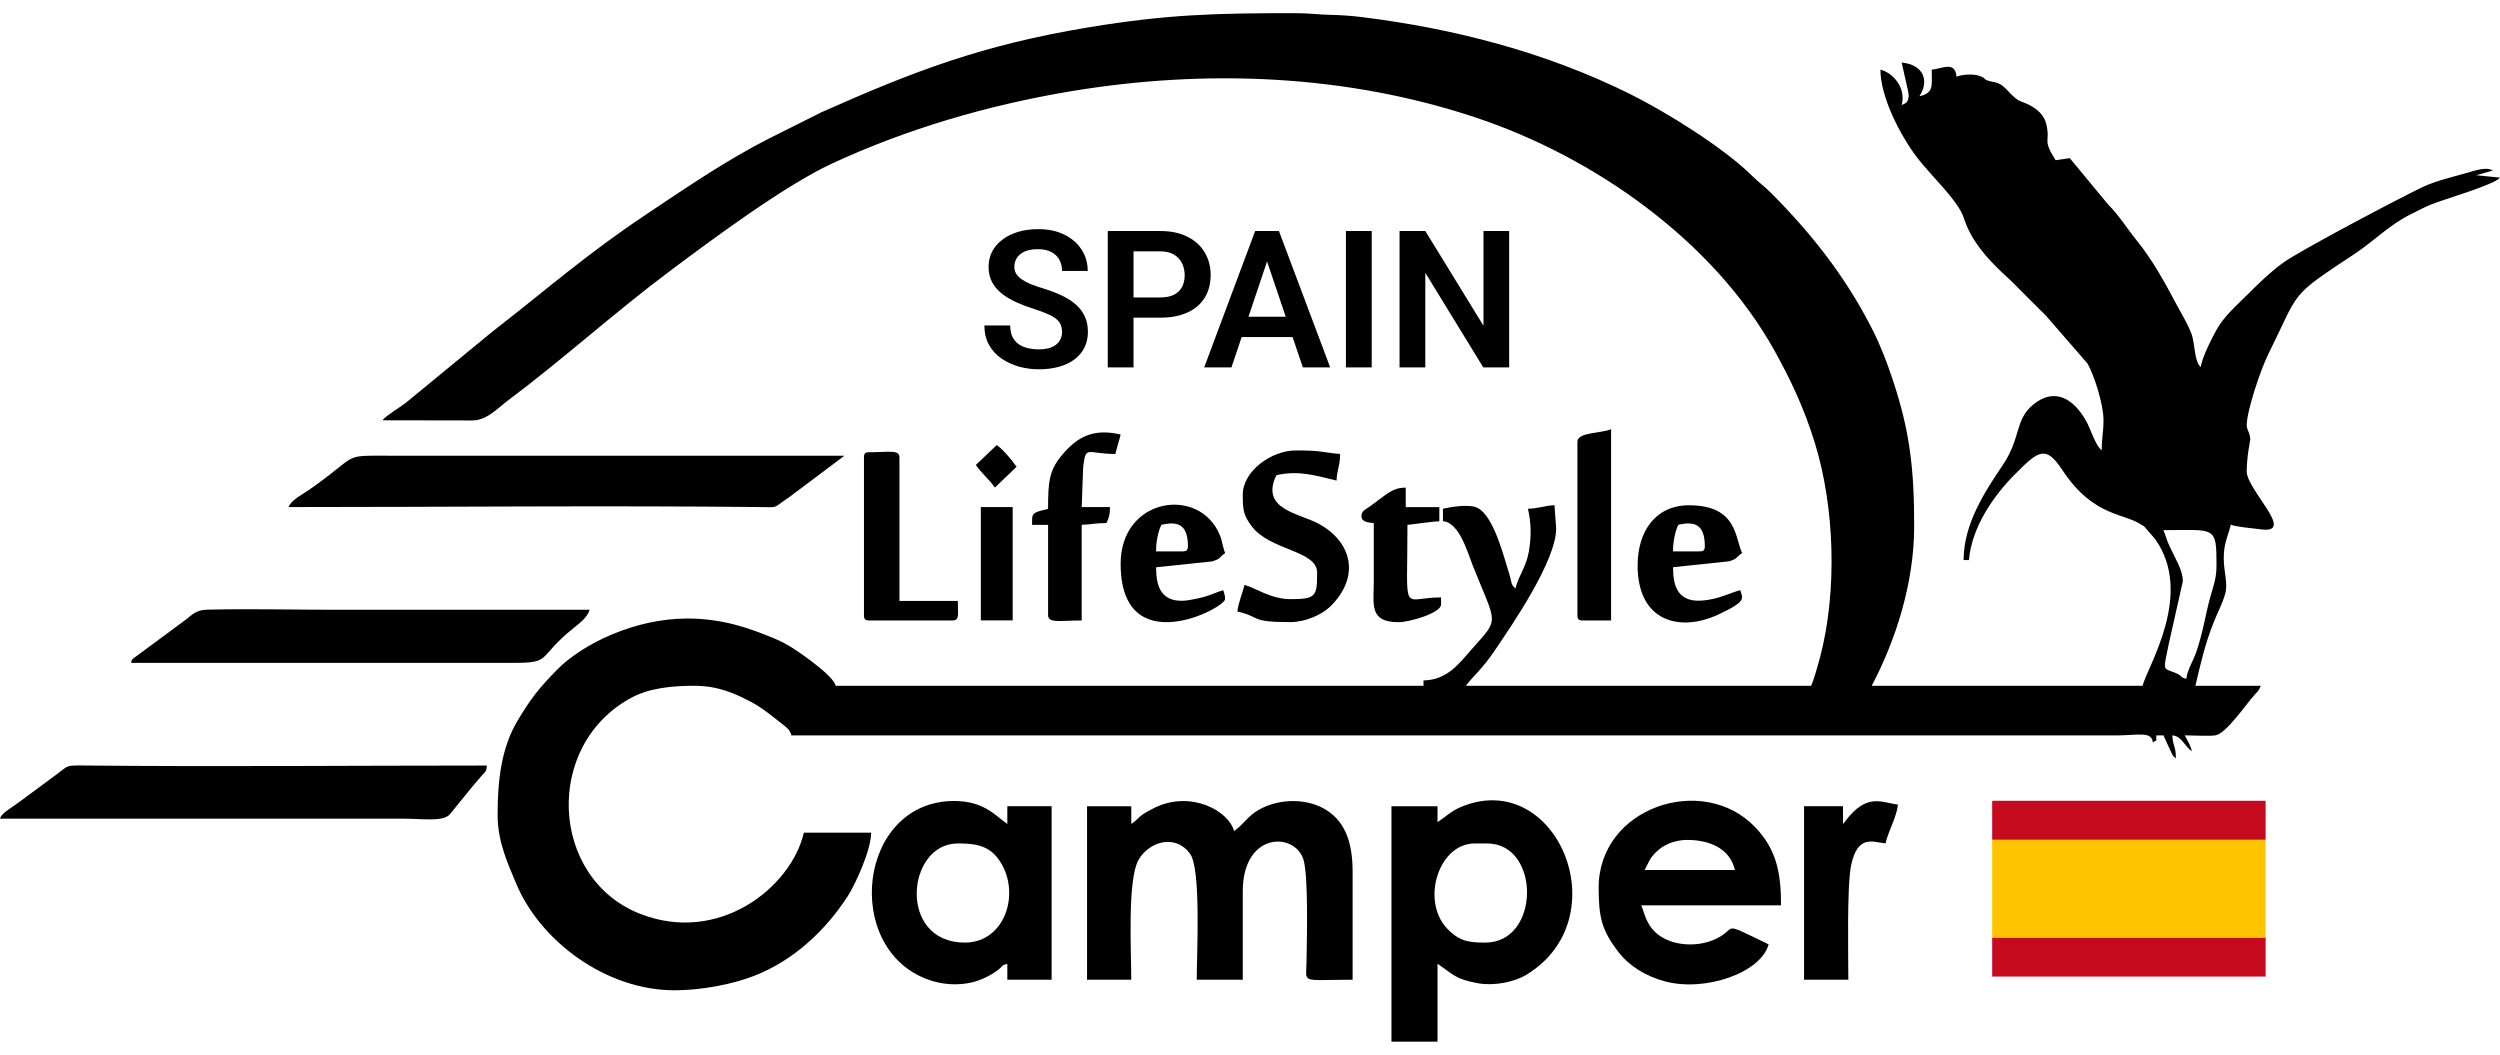
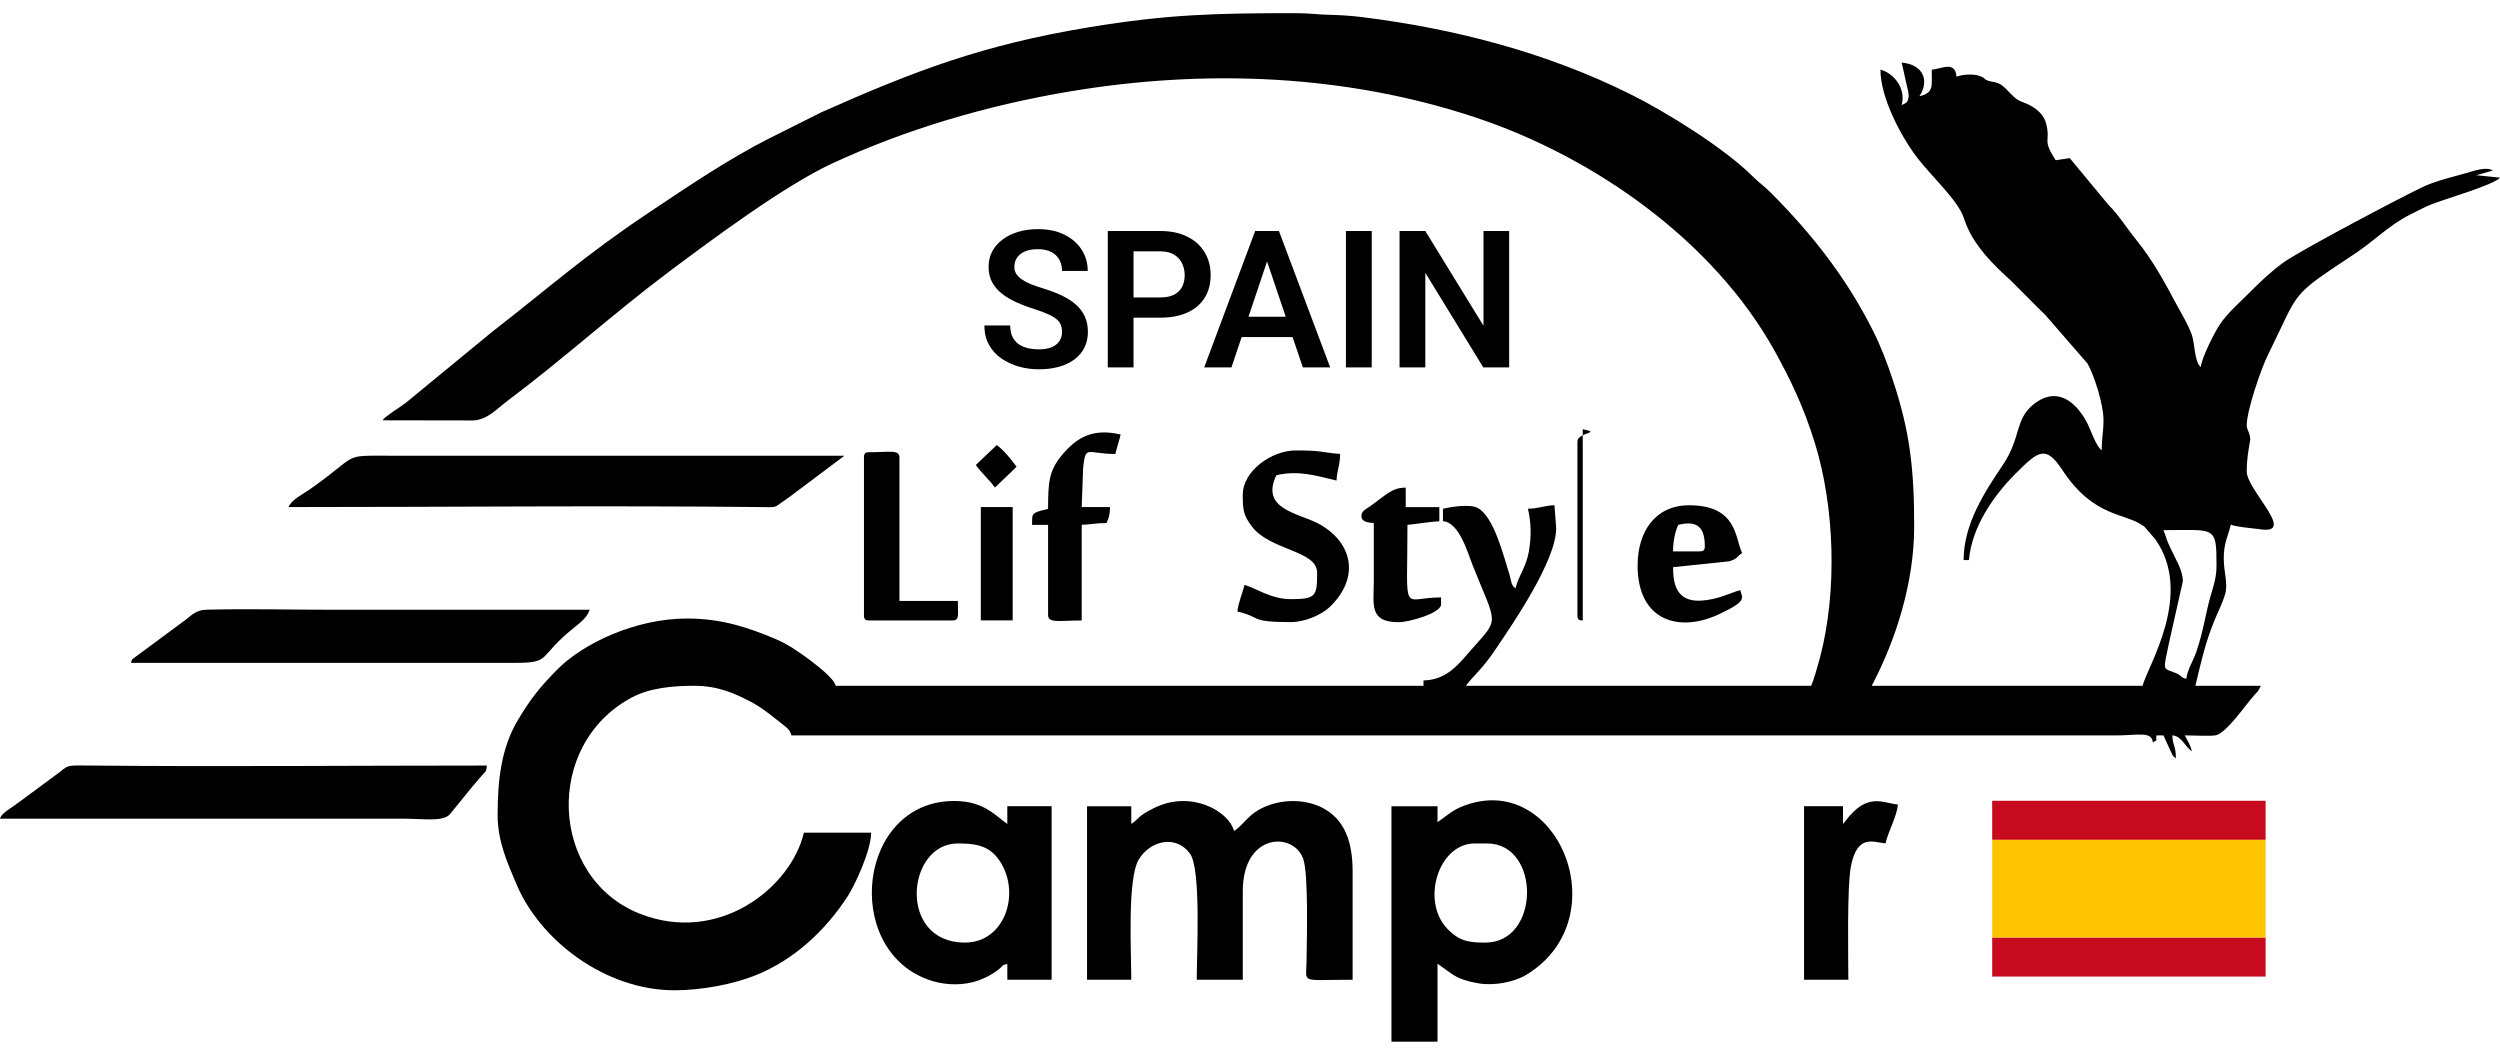
<svg xmlns="http://www.w3.org/2000/svg" width="128" height="54" viewBox="0 0 128 54" fill="none">
  <path fill-rule="evenodd" clip-rule="evenodd" d="M110.766 27.143C113.428 27.143 113.485 26.896 113.485 28.956C113.485 29.581 113.339 29.966 113.192 30.48C112.911 31.455 112.837 32.234 112.455 33.365C112.305 33.808 111.977 34.329 111.942 34.757C111.553 34.653 111.78 34.607 111.352 34.441C110.716 34.194 110.754 34.387 111.044 32.952L111.761 29.77C111.761 29.145 111.364 28.616 111.009 27.802C110.913 27.575 110.855 27.34 110.766 27.143ZM19.58 21.519L24.209 21.527C24.942 21.511 25.466 20.91 26.002 20.508C28.818 18.402 31.449 16.011 34.261 13.905C36.448 12.269 40.151 9.511 42.6 8.373C46.404 6.611 50.542 5.392 54.774 4.682C61.782 3.509 68.972 3.818 75.588 6.028C81.64 8.049 87.727 12.331 90.855 17.955C91.696 19.471 92.367 20.89 92.922 22.684C93.925 25.928 94.087 30.233 93.184 33.666C93.088 34.02 92.868 34.823 92.729 35.112H75.055C75.41 34.626 75.9 34.24 76.486 33.372C77.462 31.934 79.676 28.713 79.676 27.047L79.588 25.866C79.109 25.878 78.743 26.047 78.23 26.047C78.392 26.75 78.419 27.444 78.272 28.265C78.13 29.056 77.748 29.469 77.594 30.125C77.354 29.951 77.401 29.804 77.289 29.434C77.003 28.532 76.49 26.425 75.645 26.001C75.244 25.801 74.33 25.943 73.879 26.047V26.684C74.728 26.753 75.148 28.316 75.406 28.96C76.625 32.015 76.795 31.617 75.399 33.187C74.739 33.928 74.133 34.815 72.884 34.838V35.112H42.789C42.681 34.699 41.782 34.04 41.42 33.762C40.868 33.353 40.313 32.967 39.673 32.701C38.357 32.154 36.992 31.668 35.179 31.668C32.541 31.668 29.86 32.937 28.537 34.275C27.634 35.193 27.183 35.752 26.512 36.875C25.655 38.306 25.478 39.98 25.478 41.731C25.478 43.104 26.002 44.215 26.423 45.226C27.638 48.157 30.994 50.703 34.542 50.703C35.927 50.703 37.563 50.387 38.674 49.939C40.648 49.153 42.269 47.641 43.406 45.882C43.785 45.295 44.602 43.529 44.602 42.634H41.158C40.502 45.45 36.795 48.381 32.753 46.78C28.155 44.96 27.811 38.144 32.336 35.718C33.254 35.224 34.431 35.112 35.538 35.112C36.776 35.112 37.624 35.505 38.438 35.93C39.025 36.231 39.572 36.697 40.081 37.095C40.29 37.257 40.444 37.368 40.521 37.654H108.32C109.462 37.654 110.176 37.419 110.226 38.017C110.504 37.812 110.373 38.074 110.407 37.654H110.77L111.109 38.398C111.24 38.634 111.194 38.676 111.406 38.831C111.406 38.167 111.237 38.186 111.225 37.65C111.719 37.693 111.846 38.213 112.224 38.464C112.151 38.152 111.996 37.909 111.861 37.65C112.293 37.65 113.011 37.696 113.404 37.654C113.968 37.592 114.97 36.084 115.422 35.59C115.657 35.332 115.595 35.425 115.757 35.112H112.405C112.683 33.92 112.911 32.94 113.335 31.876C113.536 31.37 113.802 30.877 113.937 30.379C114.076 29.858 113.856 29.299 113.856 28.582C113.856 27.791 114.076 27.463 114.218 26.861C114.461 26.977 115.318 27.043 115.711 27.097C117.632 27.394 115.032 25.095 115.032 24.138C115.032 23.363 115.213 22.561 115.213 22.506C115.213 22.183 115.032 22.001 115.032 21.781C115.032 21.018 115.765 18.877 116.124 18.159C117.798 14.788 117.146 15.259 120.563 12.994C121.559 12.335 122.326 11.517 123.433 10.969C123.807 10.784 124.116 10.614 124.475 10.468C125.065 10.225 127.738 9.453 128 9.095L126.785 8.971L127.638 8.732C127.302 8.52 126.685 8.744 126.376 8.832C125.589 9.06 124.772 9.234 124.039 9.577C123.075 10.028 117.728 12.836 116.872 13.469C116.236 13.94 115.746 14.41 115.194 14.962C114.677 15.479 114.068 16.007 113.663 16.601C113.42 16.952 112.718 18.314 112.683 18.792C112.344 18.545 112.382 17.546 112.205 17.095C111.981 16.524 111.75 16.169 111.472 15.652C110.847 14.479 110.226 13.33 109.389 12.296C108.895 11.691 108.498 11.027 107.942 10.476L105.971 8.096L105.25 8.204C104.525 7.074 105.015 7.309 104.76 6.321C104.602 5.72 104.027 5.392 103.514 5.21C102.951 5.01 102.708 4.319 102.153 4.215C101.393 4.073 101.817 4.042 101.316 3.876C100.984 3.764 100.39 3.826 100.174 3.93C100.104 3.093 99.426 3.525 98.905 3.567C98.905 4.431 99.017 4.751 98.272 4.929C98.797 4.146 98.484 3.301 97.366 3.205C97.455 3.598 97.547 4.007 97.632 4.389C97.678 4.586 97.748 4.821 97.713 5.002C97.659 5.284 97.59 5.261 97.366 5.38C97.609 4.462 96.884 3.71 96.278 3.567C96.278 4.987 97.304 6.939 98.141 8.049C98.832 8.964 100.263 10.264 100.552 11.17C100.915 12.308 101.694 13.18 102.542 13.986C102.554 13.997 102.573 14.017 102.589 14.028L102.92 14.333C103.094 14.499 103.202 14.614 103.372 14.784C103.696 15.108 103.954 15.367 104.278 15.691C104.452 15.864 104.56 15.968 104.733 16.142L106.882 18.614C107.198 19.158 107.699 20.67 107.699 21.511C107.699 22.144 107.607 22.398 107.607 23.054C107.294 22.827 107.055 21.997 106.82 21.573C106.199 20.451 105.223 19.791 104.093 20.721C103.156 21.492 103.483 22.41 102.55 23.799C101.628 25.164 100.537 26.827 100.537 28.674H100.81C100.953 26.989 102.064 25.384 103.19 24.258C104.382 23.062 104.745 22.78 105.597 24.073C107.221 26.53 108.814 26.24 109.725 26.923C110.137 27.232 109.451 26.676 109.825 27.004L110.334 27.587C112.347 30.391 109.971 34.086 109.698 35.112H95.831C97.076 32.759 98.006 29.816 98.006 26.954C98.006 24.015 97.79 22.086 96.907 19.44C96.614 18.561 96.301 17.735 95.892 16.921C94.535 14.229 92.806 12.019 90.689 9.889C90.342 9.542 90.068 9.357 89.736 9.029C88.278 7.575 85.304 5.727 83.441 4.805C79.171 2.688 74.496 1.465 69.698 0.871C69.146 0.805 68.633 0.771 68.093 0.759C67.518 0.751 67.04 0.674 66.35 0.674C62.257 0.674 59.804 0.728 55.742 1.399C50.326 2.294 46.828 3.625 42.053 5.75L39.395 7.081C37.239 8.173 35.171 9.585 33.173 10.919C29.964 13.06 28.143 14.703 25.196 16.991L20.768 20.632C20.479 20.856 19.754 21.284 19.58 21.519Z" fill="black" />
  <path fill-rule="evenodd" clip-rule="evenodd" d="M57.921 42.186V41.28H55.657V50.163H57.921C57.921 48.732 57.713 45.01 58.3 44.014C58.863 43.058 60.201 42.703 60.93 43.71C61.505 44.501 61.273 48.821 61.273 50.163H63.63V45.631C63.63 42.622 66.249 42.576 66.728 43.984C67.001 44.801 66.909 48.099 66.894 49.26C66.878 50.379 66.55 50.163 69.254 50.163V44.632C69.254 43.151 68.884 41.939 67.657 41.334C66.658 40.848 65.374 40.936 64.452 41.461C63.873 41.789 63.661 42.229 63.183 42.549C62.909 41.515 60.973 40.443 59.102 41.364C58.195 41.812 58.369 41.889 57.921 42.186Z" fill="black" />
  <path fill-rule="evenodd" clip-rule="evenodd" d="M14.773 25.962C22.716 25.962 31.067 25.878 38.978 25.962C39.765 25.97 39.603 26.024 40.12 25.654C40.255 25.557 40.324 25.515 40.44 25.43L43.236 23.332H19.942C17.439 23.332 18.457 23.232 15.861 25.056C15.553 25.272 14.908 25.592 14.773 25.962Z" fill="black" />
  <path fill-rule="evenodd" clip-rule="evenodd" d="M75.505 43.185H76.142C78.884 43.185 78.877 48.261 76.049 48.261C75.212 48.261 74.707 48.2 74.074 47.521C72.748 46.082 73.665 43.185 75.505 43.185ZM73.6 42.094V41.28H71.243V53.334H73.6V49.345C74.395 49.878 74.499 50.136 75.683 50.344C76.512 50.491 77.55 50.275 78.151 49.908C82.962 46.981 79.664 39.216 74.749 41.338C74.283 41.546 73.982 41.843 73.6 42.094Z" fill="black" />
  <path fill-rule="evenodd" clip-rule="evenodd" d="M0 41.916H20.667C21.655 41.916 22.611 42.082 23.009 41.719L24.189 40.269C24.343 40.08 24.432 39.995 24.605 39.783C24.837 39.493 24.895 39.582 24.926 39.196C18.122 39.196 11.04 39.262 4.258 39.193C3.371 39.185 3.479 39.208 2.951 39.609L0.968 41.075C0.525 41.41 0.077 41.626 0 41.916Z" fill="black" />
  <path fill-rule="evenodd" clip-rule="evenodd" d="M6.708 33.939H26.288C28.309 33.943 27.456 33.681 29.385 32.142C29.674 31.91 30.083 31.602 30.187 31.22C25.836 31.22 21.485 31.22 17.134 31.22C14.978 31.22 12.748 31.162 10.6 31.216C10.029 31.231 9.84 31.478 9.493 31.741L6.885 33.669C6.731 33.816 6.777 33.681 6.708 33.939Z" fill="black" />
  <path fill-rule="evenodd" clip-rule="evenodd" d="M49.4 48.261C45.944 48.261 46.407 43.185 49.037 43.185C49.793 43.185 50.549 43.235 51.089 43.945C52.324 45.573 51.518 48.261 49.4 48.261ZM51.575 49.349V50.163H53.843V41.279H51.575V42.186C50.997 41.8 50.407 41.01 48.856 41.01C43.93 41.01 43.109 48.547 47.506 50.151C48.185 50.402 49.018 50.483 49.797 50.29C50.26 50.174 50.781 49.916 51.136 49.63C51.383 49.434 51.244 49.434 51.575 49.349Z" fill="black" />
-   <path fill-rule="evenodd" clip-rule="evenodd" d="M86.383 43.004C87.498 43.004 88.566 43.42 88.828 44.543H84.207C84.47 44.045 84.501 43.852 84.956 43.482C85.284 43.212 85.812 43.004 86.383 43.004ZM81.851 45.449C81.851 46.965 82.009 47.644 82.884 48.767C83.44 49.48 84.277 49.981 85.222 50.24C87.293 50.811 90.167 49.8 90.553 48.35C88.03 47.139 89.002 47.497 87.899 48.049C86.946 48.527 85.565 48.454 84.794 47.767C84.254 47.285 84.18 46.672 84.03 46.352H91.189C91.189 44.697 90.965 43.497 89.854 42.34C87.181 39.563 81.851 41.334 81.851 45.449Z" fill="black" />
  <path fill-rule="evenodd" clip-rule="evenodd" d="M94.361 42.186V41.279H92.367V50.163H94.635C94.635 48.952 94.558 45.38 94.774 44.319C95.11 42.676 95.939 43.131 96.537 43.181C96.687 42.541 97.119 41.812 97.173 41.191C96.39 41.121 95.615 40.539 94.485 42.035C94.338 42.228 94.454 42.082 94.361 42.186Z" fill="black" />
  <path fill-rule="evenodd" clip-rule="evenodd" d="M63.629 25.33C63.629 26.121 63.668 26.391 64.092 26.95C65.018 28.188 67.436 28.177 67.436 29.314C67.436 30.529 67.386 30.676 66.075 30.676C65.053 30.676 64.227 30.07 63.718 29.951C63.622 30.356 63.39 30.896 63.355 31.309C64.605 31.602 63.946 31.852 66.075 31.852C66.846 31.852 67.683 31.463 68.096 31.066C69.647 29.557 69.246 27.783 67.556 26.838C66.553 26.275 64.497 26.105 65.35 24.331C66.511 24.061 67.409 24.366 68.432 24.605C68.443 24.088 68.613 23.852 68.613 23.243C67.606 23.158 67.714 23.062 66.349 23.062C65.095 23.062 63.629 24.119 63.629 25.33Z" fill="black" />
  <path fill-rule="evenodd" clip-rule="evenodd" d="M87.016 28.23H85.659C85.659 27.721 85.767 27.208 85.929 26.869C86.723 26.683 87.286 26.819 87.286 27.956C87.29 28.165 87.225 28.23 87.016 28.23ZM83.846 28.952C83.846 31.817 85.99 32.392 87.988 31.459C89.508 30.753 89.196 30.622 89.103 30.217C88.621 30.332 87.992 30.699 87.097 30.753C85.782 30.83 85.662 29.804 85.662 29.04L88.532 28.739C89.011 28.589 88.86 28.539 89.196 28.315C88.825 27.547 88.964 25.87 86.476 25.87C84.752 25.873 83.846 27.216 83.846 28.952Z" fill="black" />
-   <path fill-rule="evenodd" clip-rule="evenodd" d="M60.551 28.23H59.19C59.19 27.721 59.298 27.208 59.464 26.869C60.262 26.684 60.822 26.819 60.822 27.957C60.822 28.165 60.756 28.23 60.551 28.23ZM57.377 28.863C57.377 33.92 62.723 31.143 62.723 30.676C62.723 30.433 62.681 30.425 62.634 30.221C62.326 30.294 62.06 30.445 61.693 30.549C61.427 30.626 60.864 30.742 60.629 30.757C59.317 30.834 59.194 29.808 59.194 29.044L62.063 28.744C62.546 28.593 62.395 28.543 62.731 28.319C62.623 28.096 62.577 27.691 62.461 27.409C61.427 24.863 57.377 25.461 57.377 28.863Z" fill="black" />
  <path fill-rule="evenodd" clip-rule="evenodd" d="M44.235 23.424V31.494C44.235 31.706 44.297 31.767 44.505 31.767H48.768C49.138 31.767 49.041 31.482 49.041 30.768H46.052V23.424C46.052 23.008 45.543 23.154 44.509 23.154C44.297 23.15 44.235 23.216 44.235 23.424Z" fill="black" />
  <path fill-rule="evenodd" clip-rule="evenodd" d="M53.662 26.055C52.787 26.26 52.844 26.279 52.844 26.873H53.662V31.494C53.662 31.926 54.272 31.768 55.383 31.768V26.869C55.795 26.861 56.096 26.78 56.652 26.78C56.771 26.533 56.833 26.341 56.833 25.962H55.383L55.456 23.953C55.587 22.753 55.645 23.243 57.107 23.243C57.188 22.888 57.3 22.58 57.377 22.248C56.023 21.932 55.167 22.317 54.322 23.363C53.705 24.123 53.662 24.728 53.662 26.055Z" fill="black" />
  <path d="M54.377 16.999C54.377 16.865 54.356 16.745 54.314 16.639C54.276 16.531 54.204 16.433 54.098 16.347C53.996 16.257 53.85 16.171 53.662 16.088C53.476 16.001 53.236 15.912 52.942 15.819C52.616 15.717 52.312 15.601 52.031 15.474C51.749 15.346 51.501 15.197 51.287 15.027C51.076 14.858 50.911 14.663 50.793 14.442C50.675 14.218 50.615 13.959 50.615 13.665C50.615 13.377 50.676 13.115 50.798 12.878C50.922 12.642 51.098 12.438 51.325 12.269C51.553 12.096 51.819 11.963 52.127 11.871C52.437 11.778 52.779 11.732 53.153 11.732C53.671 11.732 54.119 11.826 54.496 12.015C54.877 12.203 55.171 12.459 55.379 12.782C55.587 13.105 55.691 13.468 55.691 13.871H54.377C54.377 13.654 54.33 13.462 54.237 13.296C54.148 13.129 54.01 12.998 53.825 12.902C53.642 12.806 53.412 12.758 53.134 12.758C52.865 12.758 52.642 12.798 52.462 12.878C52.286 12.958 52.154 13.067 52.064 13.204C51.978 13.342 51.935 13.495 51.935 13.665C51.935 13.793 51.965 13.908 52.026 14.01C52.087 14.11 52.178 14.204 52.299 14.293C52.421 14.38 52.571 14.461 52.75 14.538C52.932 14.612 53.144 14.685 53.383 14.759C53.767 14.874 54.103 15.002 54.391 15.143C54.682 15.283 54.923 15.443 55.115 15.622C55.31 15.801 55.456 16.003 55.552 16.227C55.651 16.451 55.701 16.705 55.701 16.989C55.701 17.29 55.641 17.559 55.523 17.796C55.405 18.032 55.235 18.234 55.015 18.4C54.794 18.566 54.528 18.693 54.218 18.779C53.911 18.865 53.567 18.908 53.187 18.908C52.848 18.908 52.512 18.864 52.179 18.774C51.85 18.681 51.551 18.544 51.282 18.361C51.014 18.176 50.799 17.943 50.639 17.661C50.48 17.377 50.4 17.044 50.4 16.663H51.724C51.724 16.884 51.759 17.073 51.829 17.229C51.903 17.383 52.005 17.509 52.136 17.608C52.27 17.704 52.427 17.775 52.606 17.82C52.785 17.864 52.979 17.887 53.187 17.887C53.455 17.887 53.676 17.85 53.849 17.776C54.025 17.7 54.156 17.594 54.242 17.46C54.332 17.325 54.377 17.172 54.377 16.999ZM59.404 16.265H57.605V15.229H59.404C59.698 15.229 59.937 15.181 60.119 15.085C60.304 14.986 60.44 14.851 60.527 14.682C60.613 14.509 60.656 14.313 60.656 14.092C60.656 13.878 60.613 13.678 60.527 13.492C60.44 13.307 60.304 13.156 60.119 13.041C59.937 12.926 59.698 12.869 59.404 12.869H58.037V18.812H56.718V11.828H59.404C59.948 11.828 60.412 11.925 60.795 12.12C61.182 12.312 61.477 12.579 61.678 12.921C61.883 13.26 61.985 13.647 61.985 14.082C61.985 14.533 61.883 14.922 61.678 15.248C61.477 15.574 61.182 15.825 60.795 16.001C60.412 16.177 59.948 16.265 59.404 16.265ZM65.041 12.888L63.05 18.812H61.654L64.264 11.828H65.156L65.041 12.888ZM66.706 18.812L64.705 12.888L64.585 11.828H65.482L68.106 18.812H66.706ZM66.615 16.217V17.258H62.868V16.217H66.615ZM70.232 11.828V18.812H68.912V11.828H70.232ZM77.269 11.828V18.812H75.945L72.976 13.967V18.812H71.657V11.828H72.976L75.955 16.678V11.828H77.269Z" fill="black" />
-   <path fill-rule="evenodd" clip-rule="evenodd" d="M80.764 22.61V31.494C80.764 31.706 80.825 31.767 81.037 31.767H82.488V21.974C82.048 22.182 80.764 22.124 80.764 22.61Z" fill="black" />
+   <path fill-rule="evenodd" clip-rule="evenodd" d="M80.764 22.61V31.494C80.764 31.706 80.825 31.767 81.037 31.767V21.974C82.048 22.182 80.764 22.124 80.764 22.61Z" fill="black" />
  <path fill-rule="evenodd" clip-rule="evenodd" d="M69.705 26.418C69.705 26.726 70.041 26.757 70.338 26.78C70.338 27.779 70.338 28.774 70.338 29.77C70.338 30.954 70.083 31.856 71.607 31.856C72.174 31.856 73.782 31.382 73.782 30.95V30.587C71.715 30.587 72.062 31.656 72.062 26.873C72.494 26.834 73.254 26.703 73.694 26.692V25.966H71.973V24.967C71.271 24.967 71.009 25.307 70.129 25.936C69.933 26.074 69.705 26.155 69.705 26.418Z" fill="black" />
  <path fill-rule="evenodd" clip-rule="evenodd" d="M50.218 31.764H51.849V25.962H50.218V31.764Z" fill="black" />
  <path fill-rule="evenodd" clip-rule="evenodd" d="M49.963 23.806C50.202 24.169 50.692 24.597 50.939 24.963L52.05 23.899C51.81 23.563 51.367 23.015 51.031 22.788L49.963 23.806Z" fill="black" />
  <rect x="102" y="41" width="14" height="2" fill="#C60B1E" />
  <rect x="102" y="48" width="14" height="2" fill="#C60B1E" />
  <rect x="102" y="43" width="14" height="5" fill="#FFC400" />
</svg>